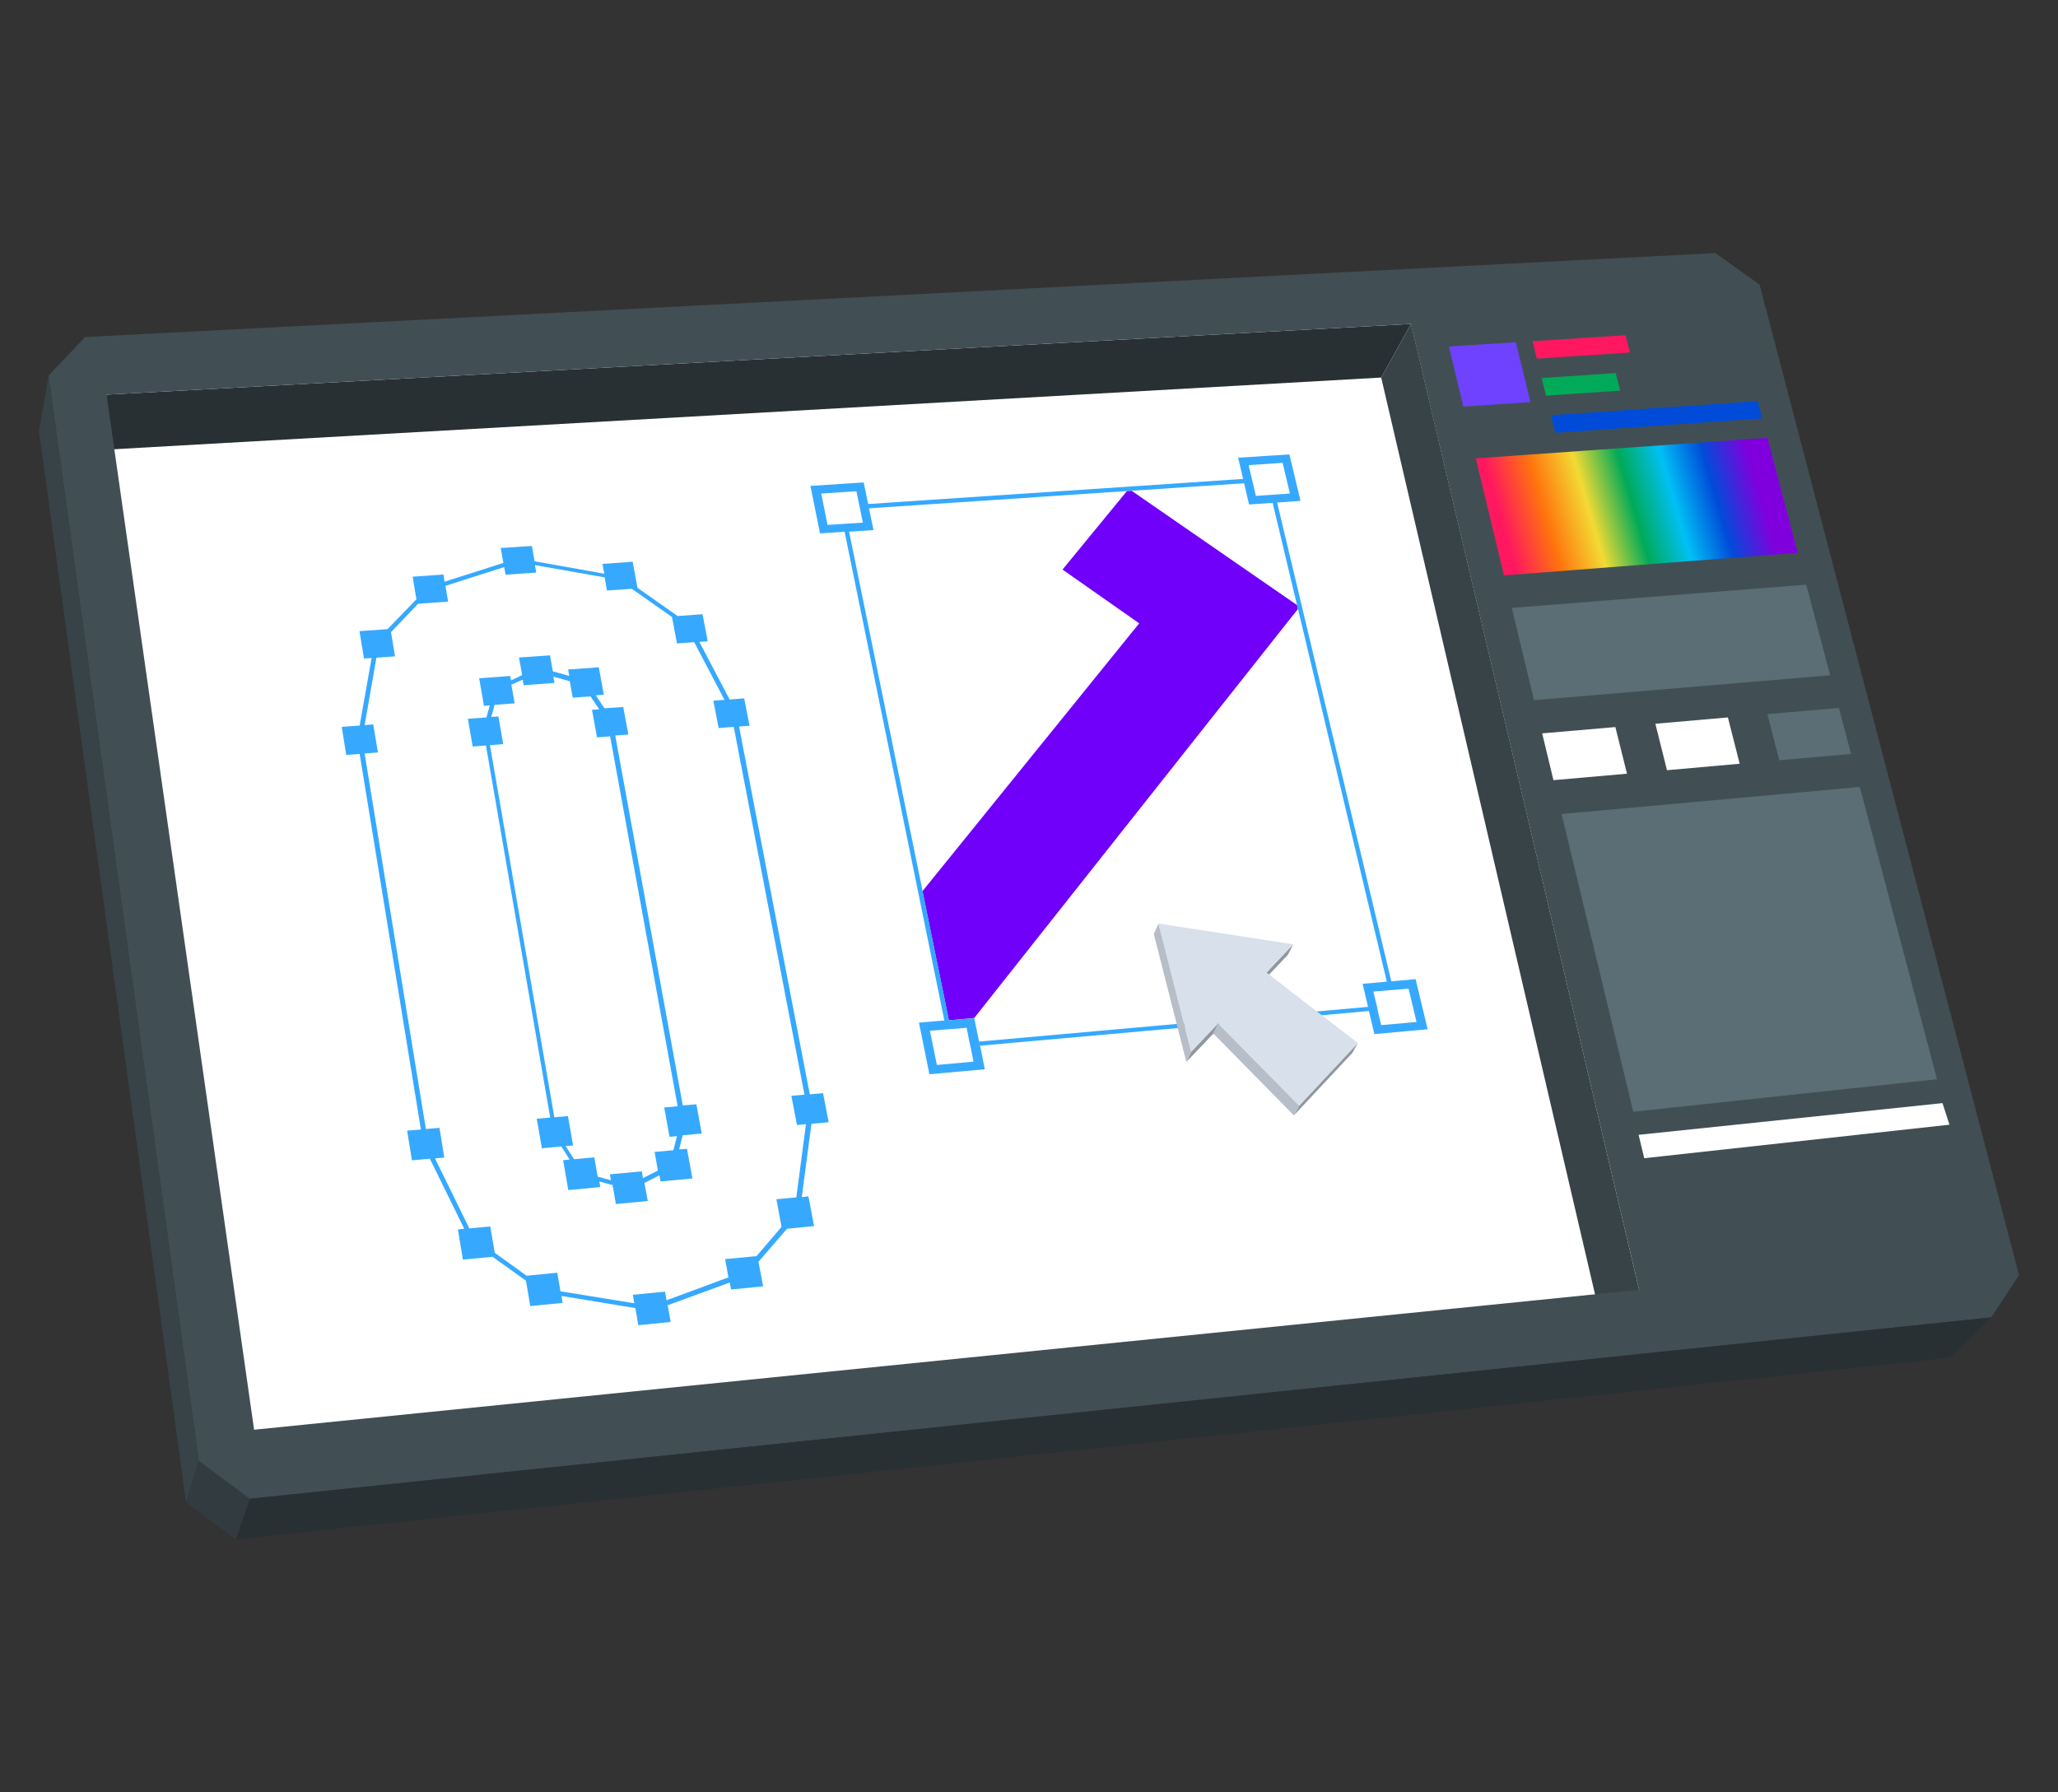
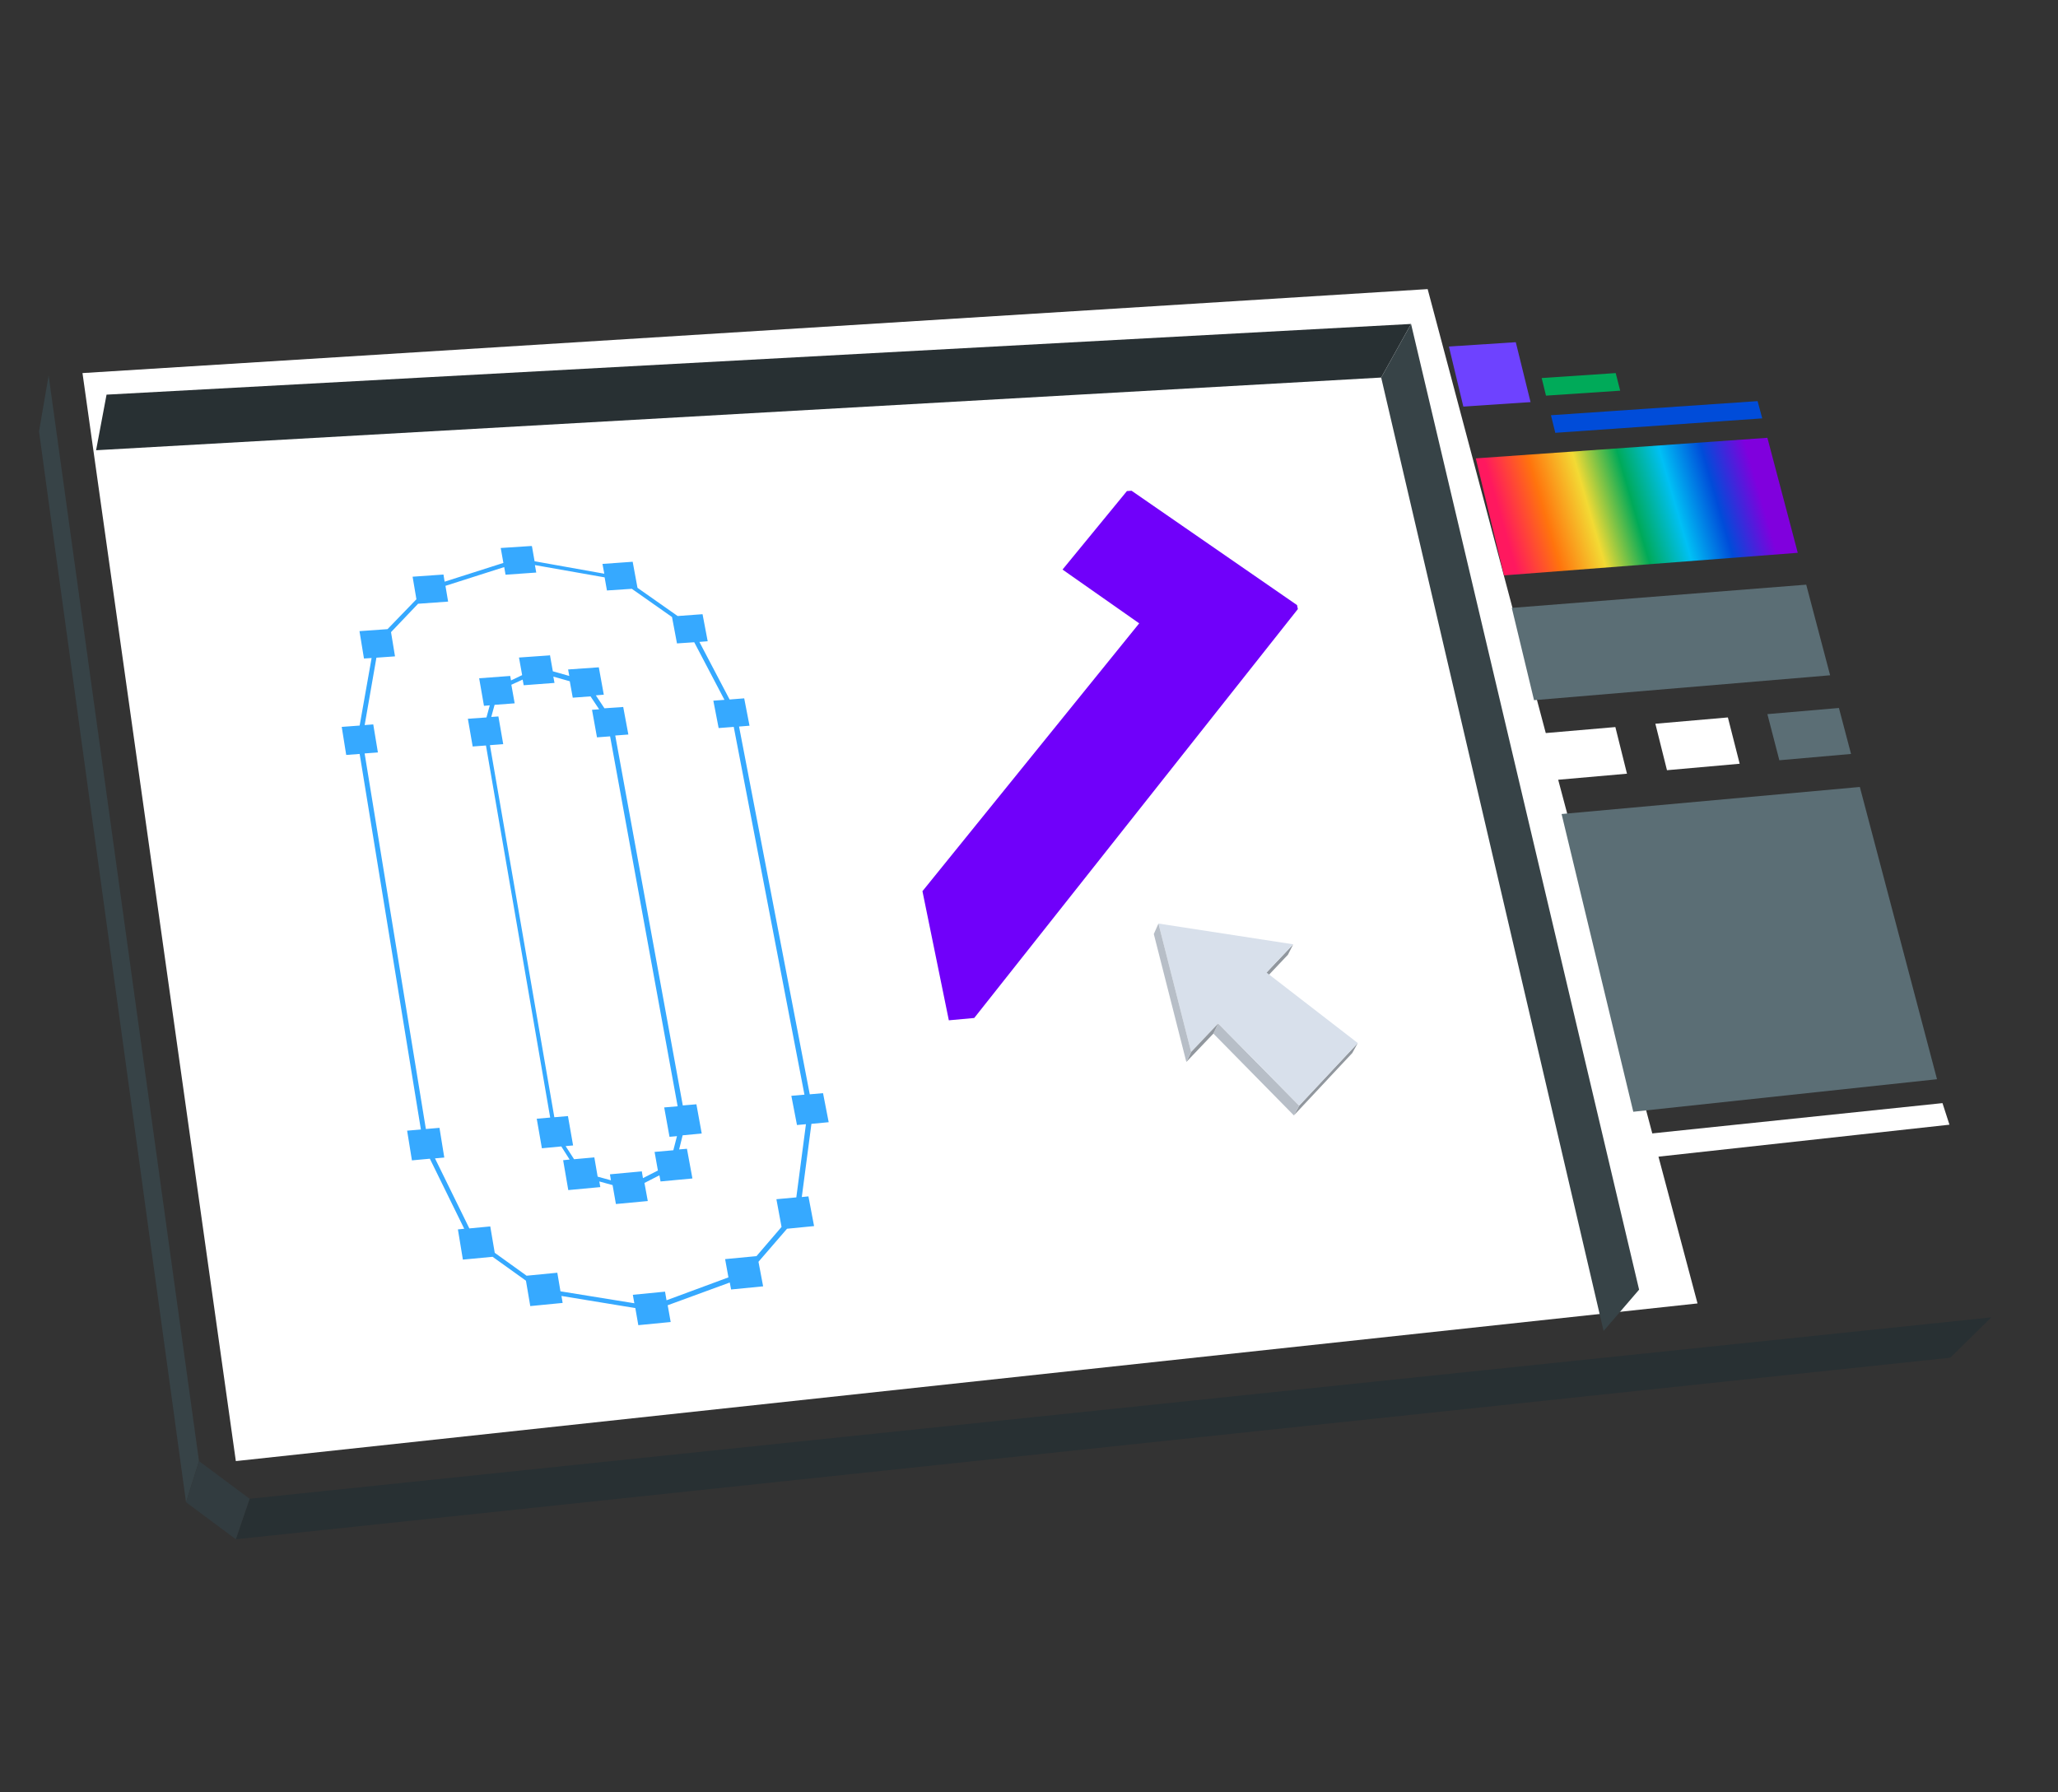
<svg xmlns="http://www.w3.org/2000/svg" id="_レイヤー_2" data-name="レイヤー 2" viewBox="0 0 124 108">
  <rect x="0" y="0" width="124" height="108" fill="#333333" stroke="none" />
  <defs>
    <linearGradient id="_名称未設定グラデーション_33" x1="90.86" x2="105.66" y1="32.71" y2="28.42" data-name="名称未設定グラデーション 33" gradientUnits="userSpaceOnUse">
      <stop offset="0" stop-color="#ff185f" />
      <stop offset=".17" stop-color="#ff740d" />
      <stop offset=".34" stop-color="#f3da34" />
      <stop offset=".51" stop-color="#00aa59" />
      <stop offset=".67" stop-color="#00c0f5" />
      <stop offset=".83" stop-color="#004cd9" />
      <stop offset="1" stop-color="#8000dd" />
    </linearGradient>
    <style>.cls-2{fill:#5b6e75}.cls-3{fill:#91979e}.cls-9{isolation:isolate}.cls-10{fill:#36a9ff}.cls-13{fill:#fff}.cls-14{fill:#b7bec7}.cls-16{fill:#283033}</style>
  </defs>
  <g id="_レイヤー_1-2" data-name="レイヤー 1">
-     <path d="M0 0h124v108H0z" style="fill:none" />
    <path d="m4.97 22.48 9.24 65.56 88.07-9.5-16.26-61.12z" class="cls-13" />
    <g class="cls-9">
      <path d="m85.02 19.52-1.8 3.23-77.43 4.38.63-3.35z" class="cls-16" />
      <path d="m98.76 77.71-2.14 2.49-13.4-57.45 1.8-3.23zM11.99 88.04l-.78 2.48L2.35 26l.58-3.37z" style="fill:#374347" />
-       <path d="m103.35 15.25 2.67 1.9 15.63 59.68-1.67 2.55L15.04 90.31l-3.05-2.27-9.06-65.41 2.2-2.32zm-4.59 62.46L85.01 19.52 6.42 23.78l8.89 62.37 83.46-8.43" style="fill:#414f54" />
      <path d="m119.98 79.38-2.47 2.43-103.3 10.94.83-2.44z" class="cls-16" />
      <path d="m15.04 90.31-.83 2.44-3-2.23.78-2.48z" style="fill:#323c40" />
    </g>
    <path d="m31.56 41.29 1.85-.14-.07-.38.99.28.18.99 1.07-.08.52.78-.43.03.3 1.66.79-.06 4.07 22.29-.81.07.32 1.77.45-.04-.22.85-1.13.1.2 1.12-.9.46-.07-.41-1.92.18.06.36-.8-.22-.2-1.16-1.22.11-.51-.79.45-.04-.31-1.77-.82.07-3.88-22.42.8-.06-.29-1.67-.43.03.2-.73 1.21-.09-.2-1.12.68-.31.06.32m1.57-1.78-1.85.13.19 1.06-.67.32-.05-.27-1.87.14.29 1.66.35-.03-.2.73-1.12.08.29 1.67.8-.06 3.87 22.42-.81.07.31 1.78 1.17-.11.5.79-.39.04.31 1.8 1.93-.18-.06-.34.8.22.2 1.14 1.92-.18-.2-1.09.9-.46.07.37 1.92-.18-.33-1.79-.47.04.21-.85 1.15-.11-.32-1.76-.82.07-4.07-22.29.79-.06-.31-1.66-1.13.08-.52-.78.48-.04-.3-1.65-1.85.13.07.39-.99-.28-.18-1.01M21.97 43.7l.71-4.07 1.12-.08-.24-1.46 1.63-1.71 1.81-.13-.16-.95 3.54-1.13.08.46 1.85-.13-.08-.45 4.2.74.14.79 1.5-.1 2.42 1.7.3 1.59 1.04-.07 1.82 3.47-.67.05.32 1.65.91-.07 4.26 22.16-.79.07.34 1.76.54-.05-.58 4.41-1.2.11.31 1.67-1.51 1.76-1.89.18.2 1.1-3.73 1.38-.09-.52-1.94.19.09.51-4.45-.72-.19-1.12-1.85.18-1.92-1.38-.27-1.59-1.26.12-2.07-4.22.56-.05-.29-1.79-.82.07-3.69-22.63.8-.06-.28-1.69-.5.04M32.01 32.9l-1.84.12.16.9-3.54 1.13-.07-.43-1.86.13.23 1.36-1.74 1.8-1.69.12.27 1.65.46-.03-.72 4.07-1.08.08.27 1.69.81-.06 3.69 22.63-.83.07.29 1.79 1.08-.1 2.07 4.22-.38.04.3 1.82 1.79-.17 2.01 1.44.26 1.53 1.95-.19-.07-.42 4.45.73.18 1.03 1.95-.19-.18-1.01 3.74-1.37.08.42 1.93-.19-.28-1.48 1.72-1.99 1.63-.16-.34-1.79-.4.04.58-4.41 1.04-.1-.34-1.75-.8.07-4.26-22.16.63-.05-.32-1.65-.88.07-1.82-3.47.5-.04-.31-1.63-1.5.11-2.42-1.7-.29-1.57-1.82.13.11.59-4.2-.75-.16-.91" class="cls-10" />
    <path d="m68.18 29.57-.28.02-3.88 4.73 4.62 3.24L55.58 53.7l1.59 7.78 1.53-.14L78.2 36.7l-.05-.24z" style="fill:#7000fa" />
-     <path d="m85.29 59-1.46.13-6.88-28.85 1.41-.1-.67-2.8-3.09.2.3 1.28-22.59 1.51-.27-1.3-3.21.21.58 2.86 1.48-.1 6.01 29.45-1.53.13.63 3.11 3.34-.3-.29-1.42 23.43-2.09.33 1.39 3.21-.29-.73-3.04ZM75.23 28.03l2.05-.14.44 1.85-.89.06-.27.02-.89.06-.19-.81-.06-.24-.19-.81Zm-24.44 3.54-.93.06-.38-1.89 2.12-.14.17.82.05.25.17.82-.92.06-.27.02Zm7.87 32.4-2.21.2-.42-2.06.97-.08.28-.02.96-.08.18.89.06.27.18.89Zm.33-1.21-.29-1.41-1.52.13-1.59-7.78-4.43-21.66 1.47-.1-.27-1.31 15.54-1.04.28-.02 6.78-.45.3 1.28 1.42-.1 1.47 6.16.06.24 5.35 22.45-1.46.13.33 1.39L59 62.76Zm24.03-1.87-.06-.27-.21-.87.92-.08.28-.02.92-.08.48 2.01-2.13.19-.21-.88Z" class="cls-10" />
    <g class="cls-9">
      <path d="m77.92 56.9-.32.63-1.6 1.69.31-.62zm3.89 5.95-.33.6-3.52 3.76.32-.59z" class="cls-3" />
      <path d="m78.28 66.62-.32.59-4.85-4.93.29-.61z" class="cls-14" />
      <path d="m69.8 55.65 8.12 1.25-1.61 1.7 5.5 4.25-3.53 3.77-4.88-4.95-1.63 1.72z" style="fill:#d8e0eb" />
      <path d="m73.4 61.67-.29.61-1.63 1.71.29-.6z" class="cls-3" />
      <path d="m71.77 63.39-.29.6-1.96-7.71.28-.63z" class="cls-14" />
    </g>
    <path d="m106.49 26.38-17.57 1.24 1.7 7.05 17.7-1.36z" style="fill:url(#_名称未設定グラデーション_33)" />
    <path d="m105.9 24.17-12.45.85.26 1.06 12.47-.87z" style="fill:#004cd9" />
    <path d="m97.35 22.48-4.46.3.26 1.06 4.47-.3z" style="fill:#00aa59" />
-     <path d="m97.94 20.2-5.6.36.26 1.05 5.61-.37z" style="fill:#ff185f" />
    <path d="m91.33 20.62-4.03.26.87 3.62 4.05-.27z" style="fill:#6e42ff" />
    <path d="m108.83 35.23-17.74 1.4 1.34 5.56 17.84-1.5z" class="cls-2" />
    <path d="m117.04 66.47-18.31 1.91.34 1.41 18.39-2.02z" class="cls-13" />
    <path d="m112.06 47.42-17.97 1.63 4.32 17.94 18.3-1.96z" class="cls-2" />
    <path d="m97.33 43.81-4.41.38.68 2.82 4.43-.39zm6.78-.58-4.37.38.7 2.8 4.38-.39z" class="cls-13" />
    <path d="m110.8 42.66-4.31.37.72 2.78 4.32-.38z" class="cls-2" />
  </g>
</svg>